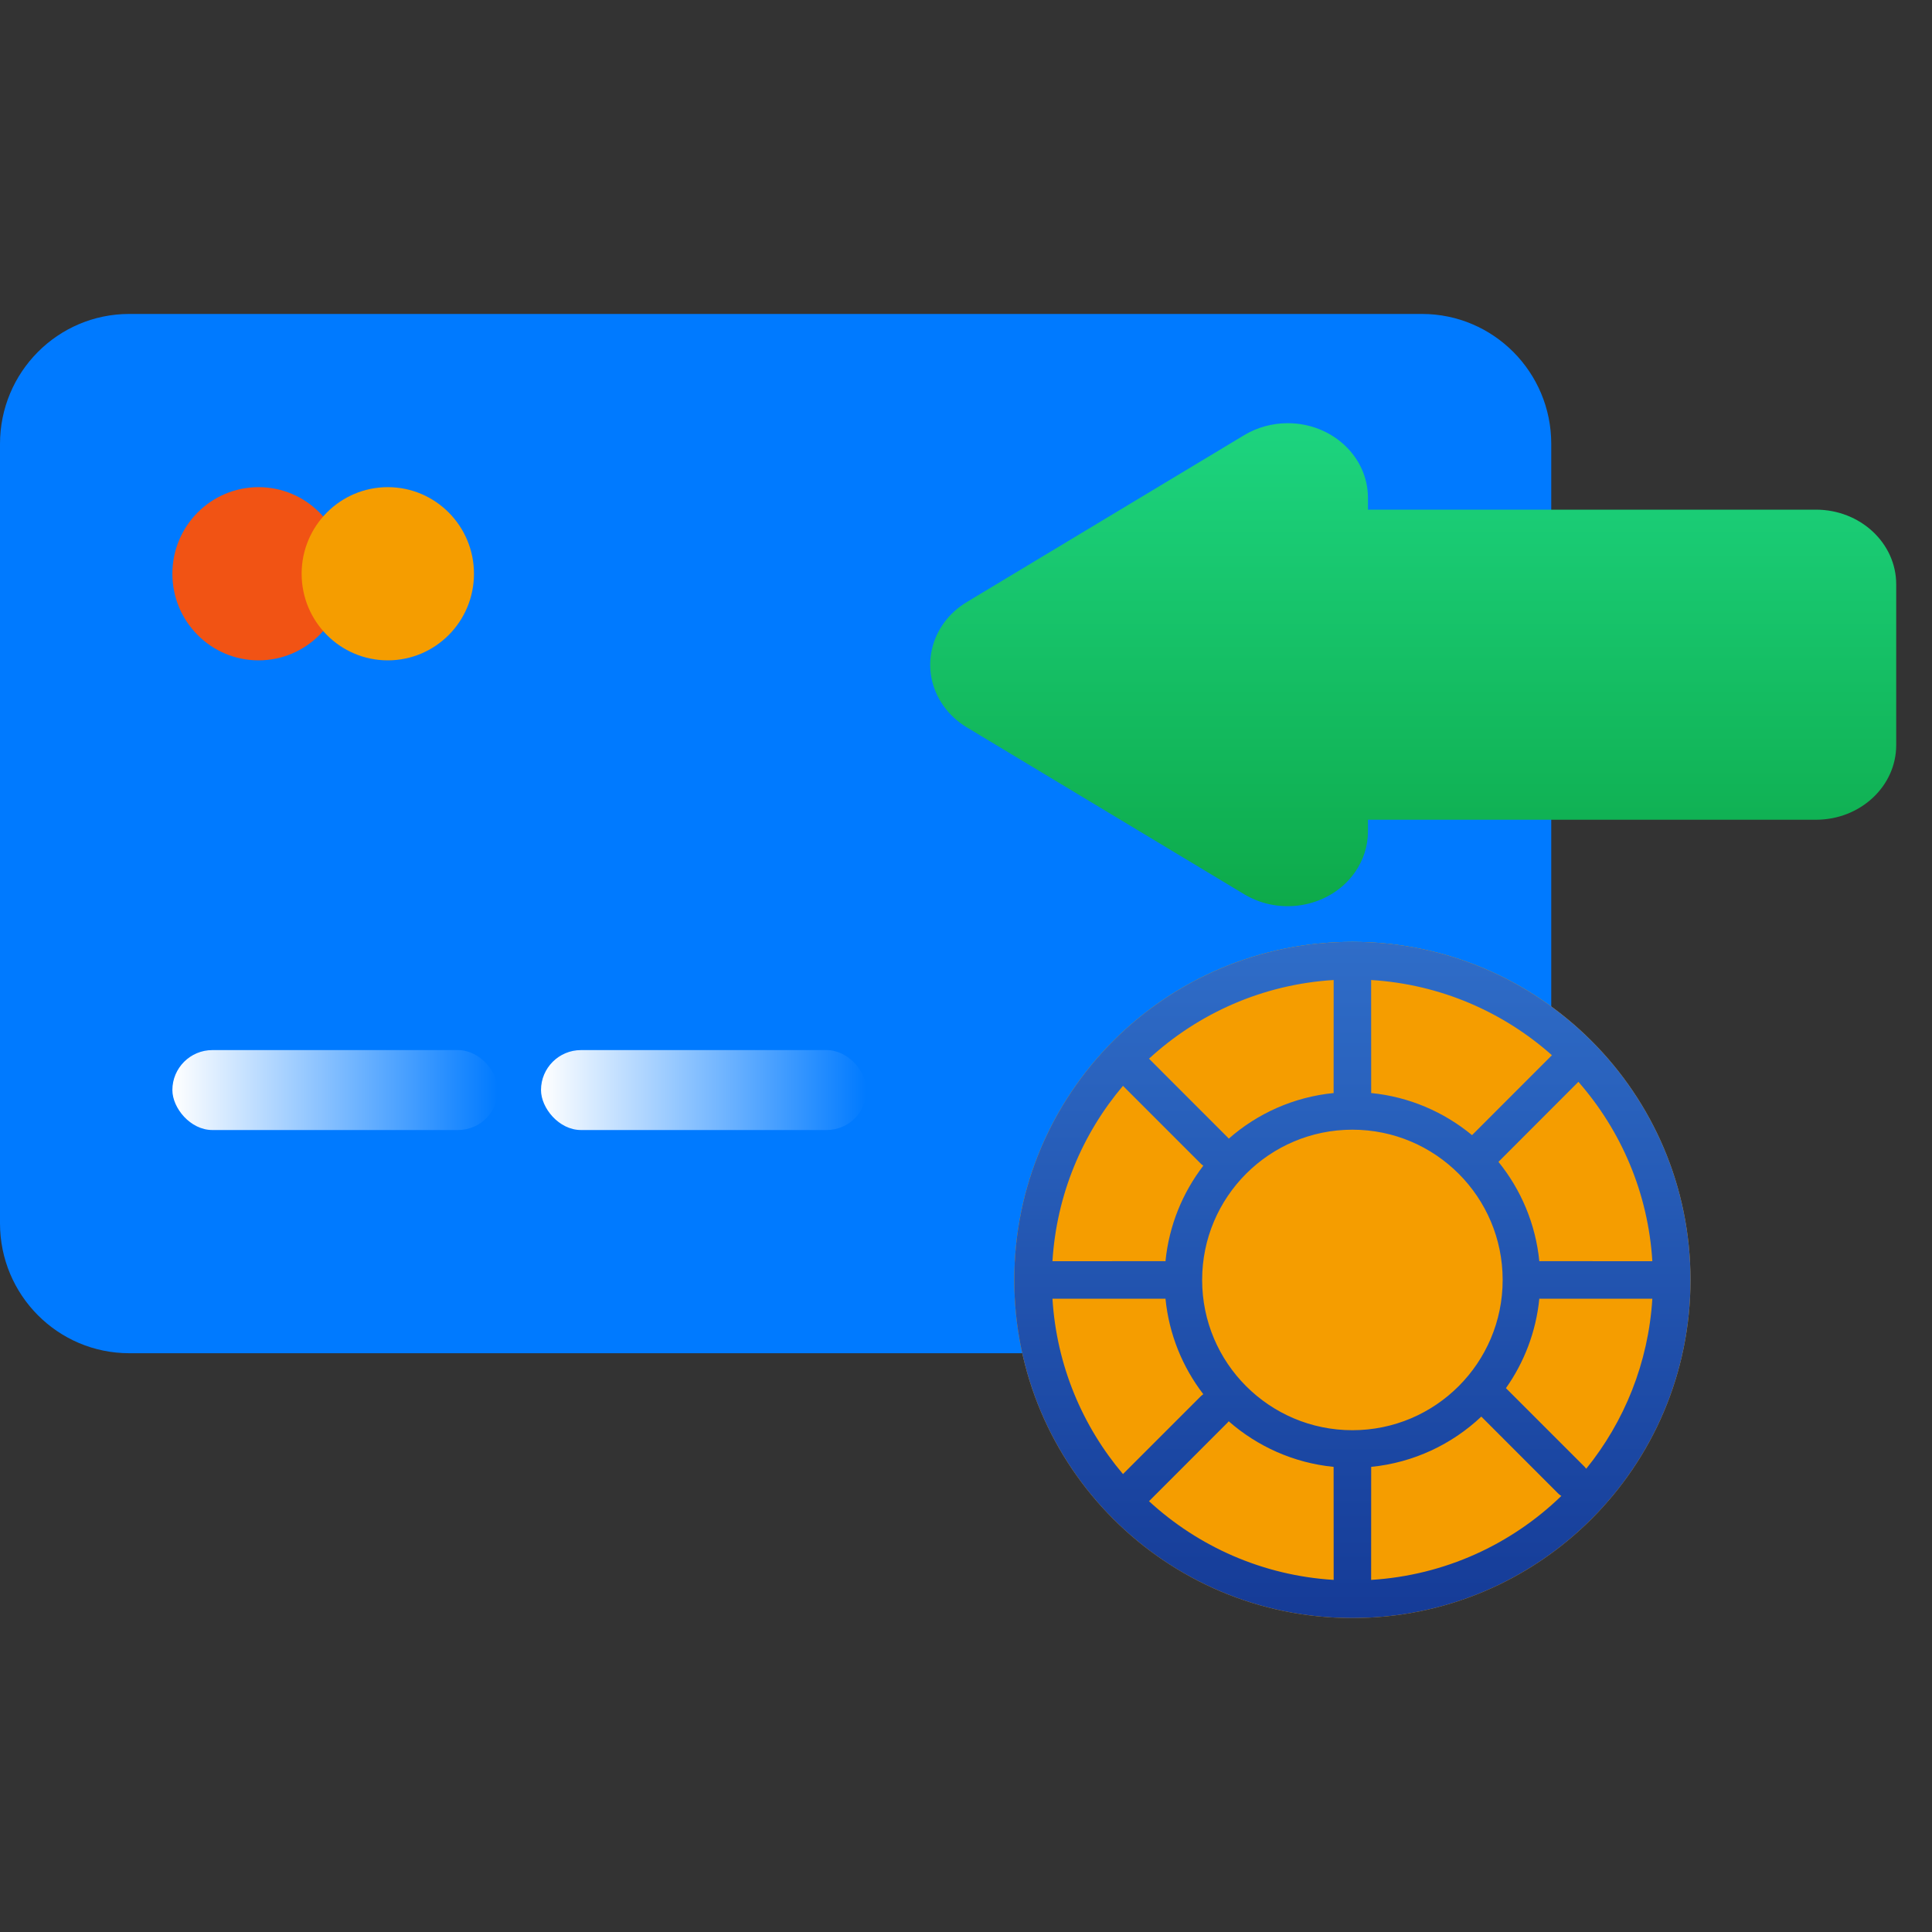
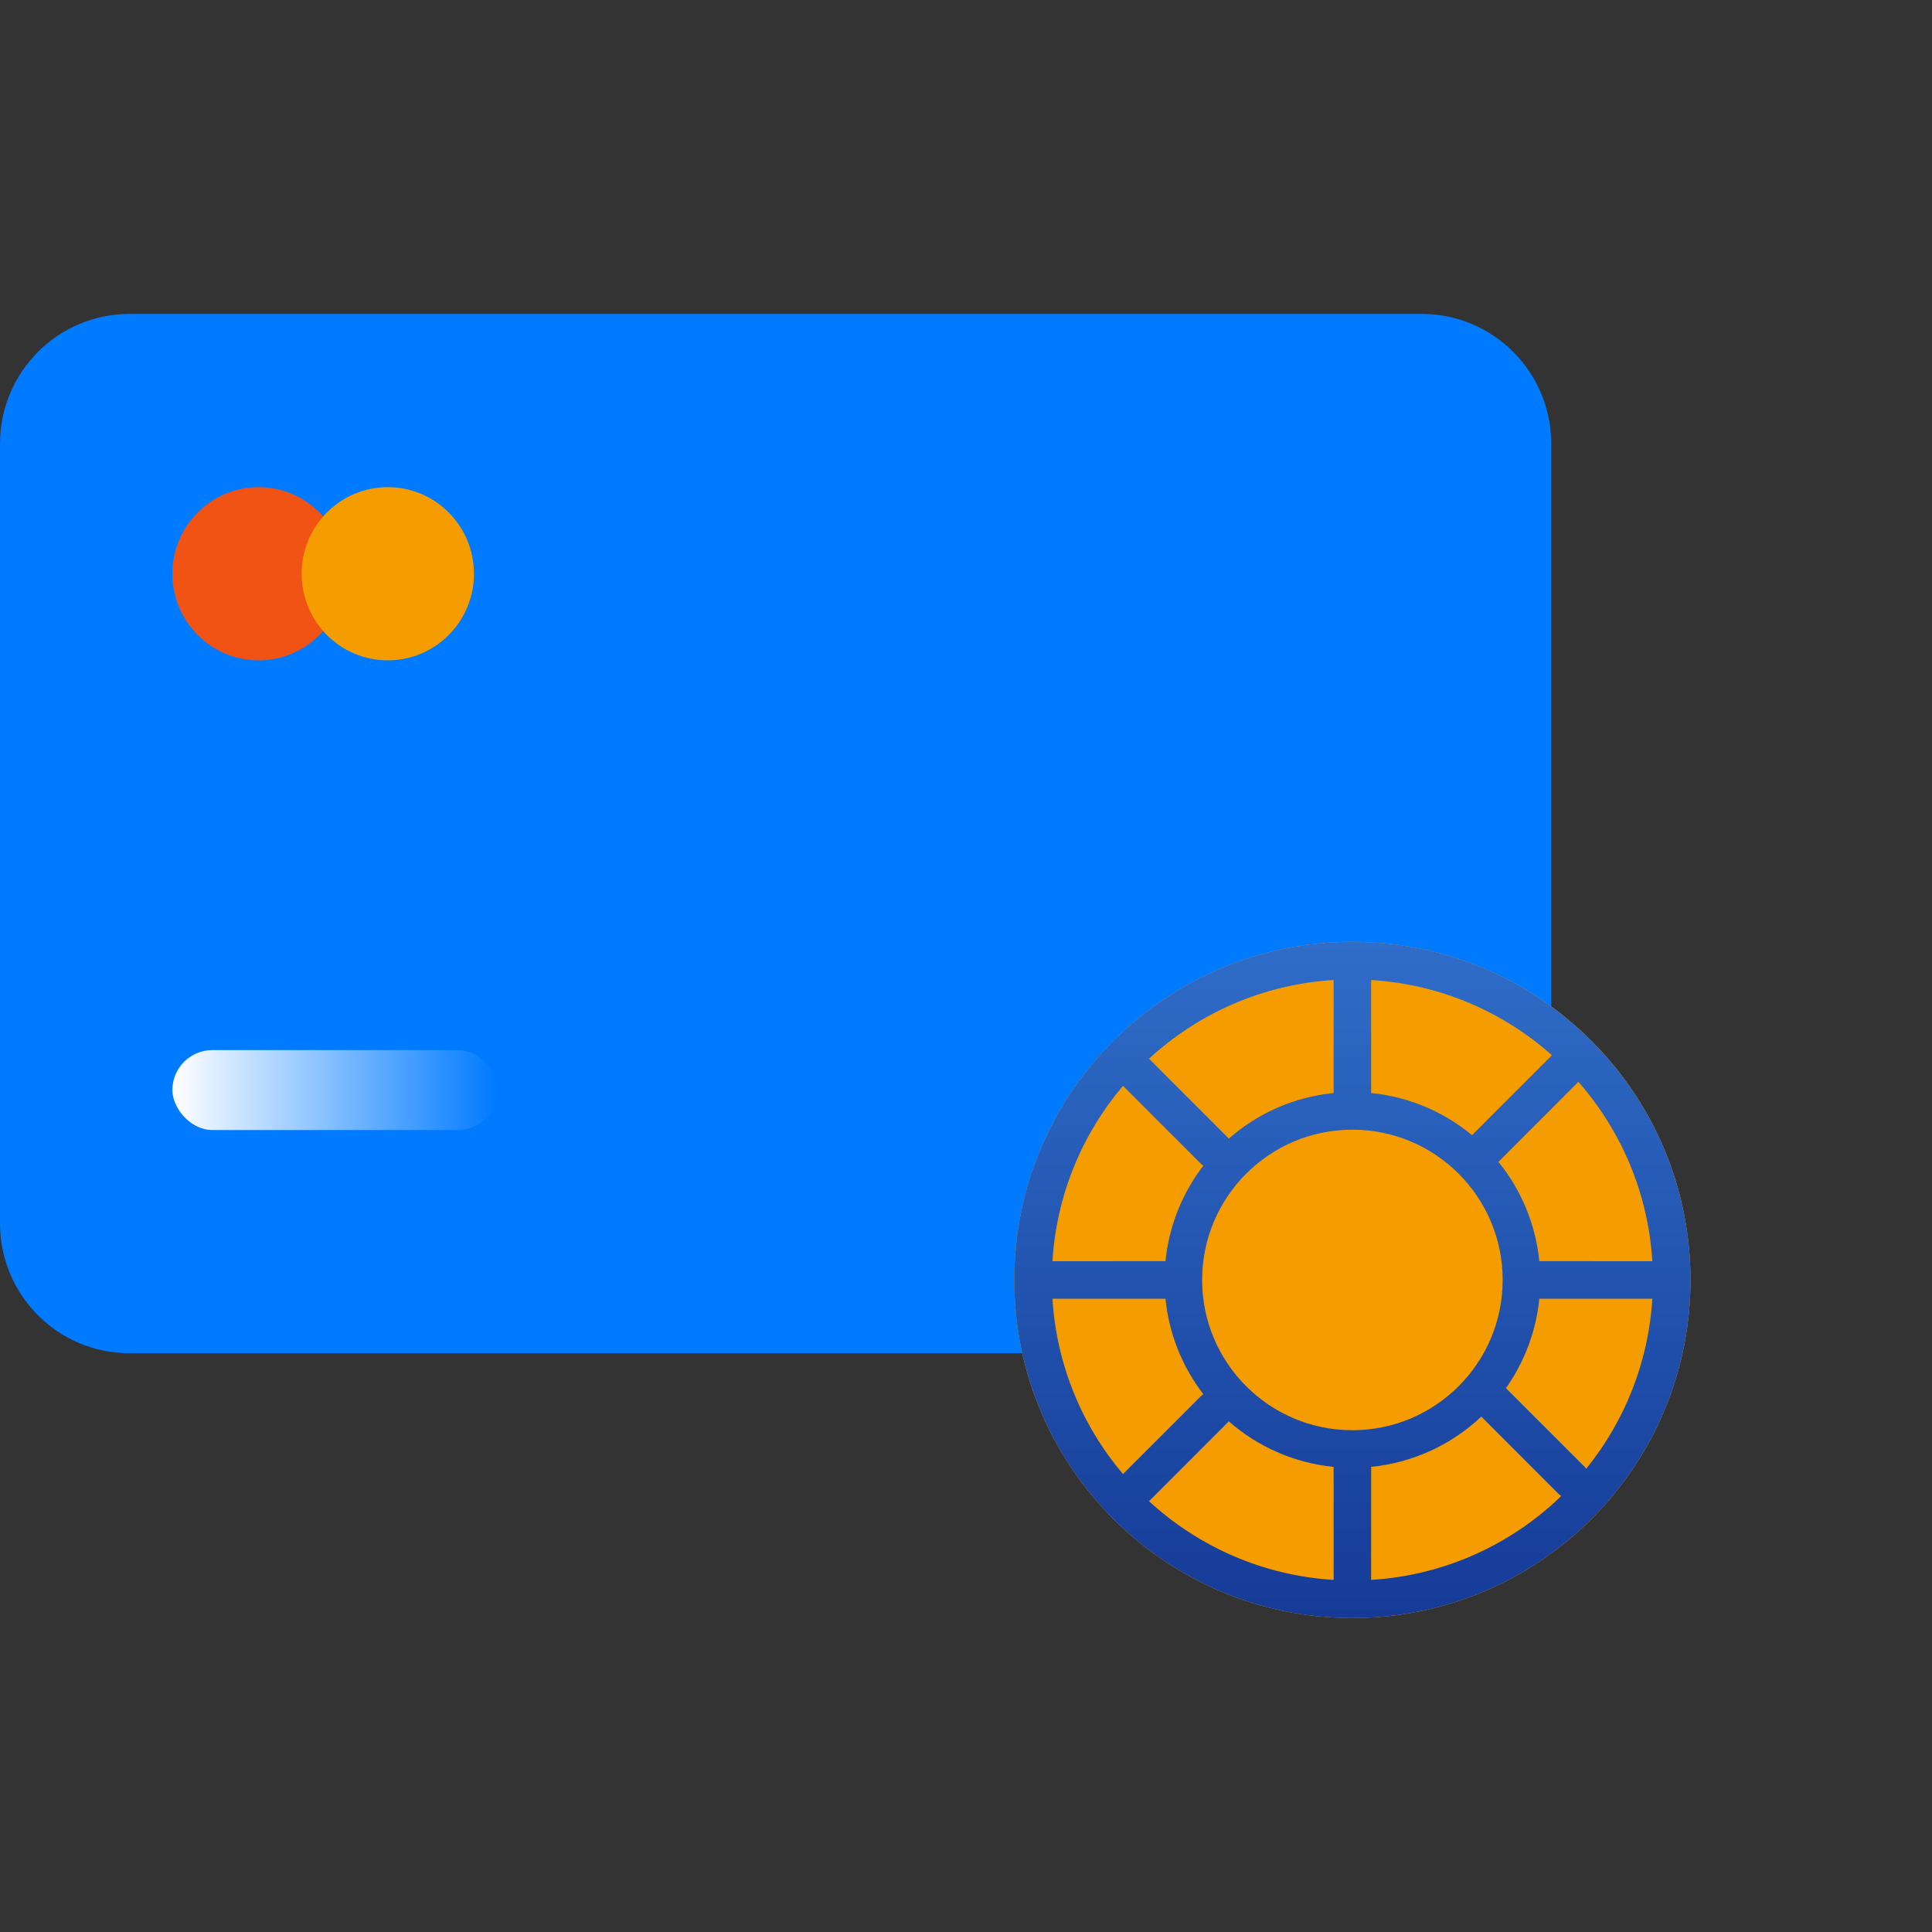
<svg xmlns="http://www.w3.org/2000/svg" width="256px" height="256px" viewBox="0 -6.5 40 40" fill="#000000">
  <rect x="0" y="-6.5" width="40" height="40" fill="#333333" stroke="none" />
  <g id="SVGRepo_bgCarrier" stroke-width="0" />
  <g id="SVGRepo_tracerCarrier" stroke-linecap="round" stroke-linejoin="round" />
  <g id="SVGRepo_iconCarrier">
    <title>deposit copy</title>
    <desc>Created with Sketch.</desc>
    <defs>
      <linearGradient x1="50%" y1="0%" x2="50%" y2="100%" id="linearGradient-1">
        <stop stop-color="#007AFF" offset="0%"> </stop>
        <stop stop-color="#007AFF" offset="100%"> </stop>
      </linearGradient>
      <linearGradient x1="100%" y1="50%" x2="0%" y2="50%" id="linearGradient-2">
        <stop stop-color="#007AFF" offset="0%"> </stop>
        <stop stop-color="#ffffff" offset="100%"> </stop>
      </linearGradient>
      <linearGradient x1="50%" y1="0%" x2="50%" y2="100%" id="linearGradient-3">
        <stop stop-color="#1DD47F" offset="0%"> </stop>
        <stop stop-color="#0DA949" offset="100%"> </stop>
      </linearGradient>
      <linearGradient x1="50%" y1="0%" x2="50%" y2="100%" id="linearGradient-4">
        <stop stop-color="#F59D00" offset="0%"> </stop>
        <stop stop-color="#F59D00" offset="100%"> </stop>
      </linearGradient>
      <linearGradient x1="50%" y1="0%" x2="50%" y2="100%" id="linearGradient-5">
        <stop stop-color="#2F6DC8" offset="0%"> </stop>
        <stop stop-color="#153B97" offset="100%"> </stop>
      </linearGradient>
    </defs>
    <g id="icons" stroke="none" stroke-width="1" fill="none" fill-rule="evenodd">
      <g id="ui-gambling-website-lined-icnos-casinoshunter" transform="translate(-2160, -2039)" fill-rule="nonzero">
        <g id="4" transform="translate(50, 1871)">
          <g id="deposit-copy" transform="translate(2110, 168)">
            <path d="M29.44,0 C30.918,0 32.117,1.204 32.117,2.69 L32.117,18.828 C32.117,20.313 30.918,21.517 29.44,21.517 L2.676,21.517 C1.198,21.517 1.42108547e-14,20.313 1.42108547e-14,18.828 L1.42108547e-14,2.69 C1.42108547e-14,1.204 1.198,0 2.676,0 L29.44,0 Z" id="Path" fill="url(#linearGradient-1)"> </path>
            <rect id="Rectangle" fill="url(#linearGradient-2)" x="3.569" y="15.241" width="6.741" height="1.655" rx="0.828"> </rect>
-             <rect id="Rectangle-Copy-59" fill="url(#linearGradient-2)" x="11.201" y="15.241" width="6.741" height="1.655" rx="0.828"> </rect>
            <ellipse id="Oval" fill="#F15314" cx="5.353" cy="5.379" rx="1.784" ry="1.793"> </ellipse>
            <ellipse id="Oval-Copy-21" fill="#F59D00" cx="8.029" cy="5.379" rx="1.784" ry="1.793"> </ellipse>
-             <path d="M30.196,3.808 C30.196,2.954 30.94,2.262 31.857,2.262 C32.177,2.262 32.491,2.348 32.759,2.51 L38.5,5.964 C39.27,6.427 39.491,7.384 38.993,8.101 C38.865,8.285 38.697,8.442 38.5,8.56 L32.759,12.014 C31.989,12.478 30.96,12.272 30.462,11.555 C30.289,11.305 30.196,11.014 30.196,10.716 L30.196,10.472 L20.921,10.472 C20.003,10.472 19.259,9.78 19.259,8.926 L19.259,5.598 C19.259,4.744 20.003,4.052 20.921,4.052 L30.196,4.052 L30.196,3.808 Z" id="Path" fill="url(#linearGradient-3)" transform="translate(29.259, 7.262) scale(-1, 1) translate(-29.259, -7.262) "> </path>
            <g id="chip-copy-7" transform="translate(21, 13)">
              <path d="M7,0 C10.866,0 14,3.134 14,7 C14,10.866 10.866,14 7,14 C3.134,14 0,10.866 0,7 C0,3.134 3.134,0 7,0 Z" id="chip" fill="url(#linearGradient-4)"> </path>
              <path d="M7,0 C10.866,0 14,3.134 14,7 C14,10.866 10.866,14 7,14 C3.134,14 0,10.866 0,7 C0,3.134 3.134,0 7,0 Z M4.439,9.926 L4.419,9.95 L4.419,9.95 L2.789,11.581 C3.808,12.518 5.141,13.12 6.612,13.21 L6.611,10.87 C5.783,10.788 5.031,10.445 4.439,9.926 Z M7.389,10.87 L7.388,13.21 C8.915,13.116 10.293,12.472 11.326,11.472 C11.302,11.458 11.279,11.44 11.258,11.419 L9.669,9.829 C9.061,10.403 8.268,10.782 7.389,10.87 Z M3.13,7.387 L3.111,7.389 L3.111,7.389 L0.79,7.388 C0.875,8.769 1.41,10.027 2.25,11.019 L3.869,9.4 L3.913,9.365 C3.484,8.806 3.203,8.127 3.13,7.387 Z M10.179,9.24 L11.808,10.869 L11.841,10.909 C12.629,9.935 13.128,8.718 13.21,7.388 L10.889,7.389 L10.87,7.387 C10.802,8.072 10.556,8.706 10.179,9.24 Z M7,3.889 C5.282,3.889 3.889,5.282 3.889,7 C3.889,8.718 5.282,10.111 7,10.111 C8.718,10.111 10.111,8.718 10.111,7 C10.111,5.282 8.718,3.889 7,3.889 Z M0.79,6.612 L3.111,6.611 L3.13,6.613 C3.203,5.873 3.484,5.194 3.913,4.635 L3.869,4.6 L2.25,2.981 C1.41,3.973 0.875,5.231 0.79,6.612 Z M11.679,2.898 L10.024,4.555 C10.489,5.129 10.793,5.838 10.87,6.613 L10.889,6.611 L10.889,6.611 L13.21,6.612 C13.123,5.193 12.56,3.903 11.679,2.898 Z M2.789,2.419 L4.419,4.05 C4.427,4.058 4.434,4.066 4.441,4.074 C5.032,3.554 5.784,3.212 6.613,3.13 C6.611,3.124 6.611,3.118 6.611,3.111 L6.612,0.79 C5.141,0.88 3.808,1.482 2.789,2.419 Z M7.388,0.79 L7.389,3.111 L7.387,3.13 C8.177,3.208 8.897,3.523 9.477,4.002 L11.131,2.347 C10.123,1.451 8.821,0.878 7.388,0.79 Z" id="chip" fill="url(#linearGradient-5)"> </path>
            </g>
          </g>
        </g>
      </g>
    </g>
  </g>
</svg>